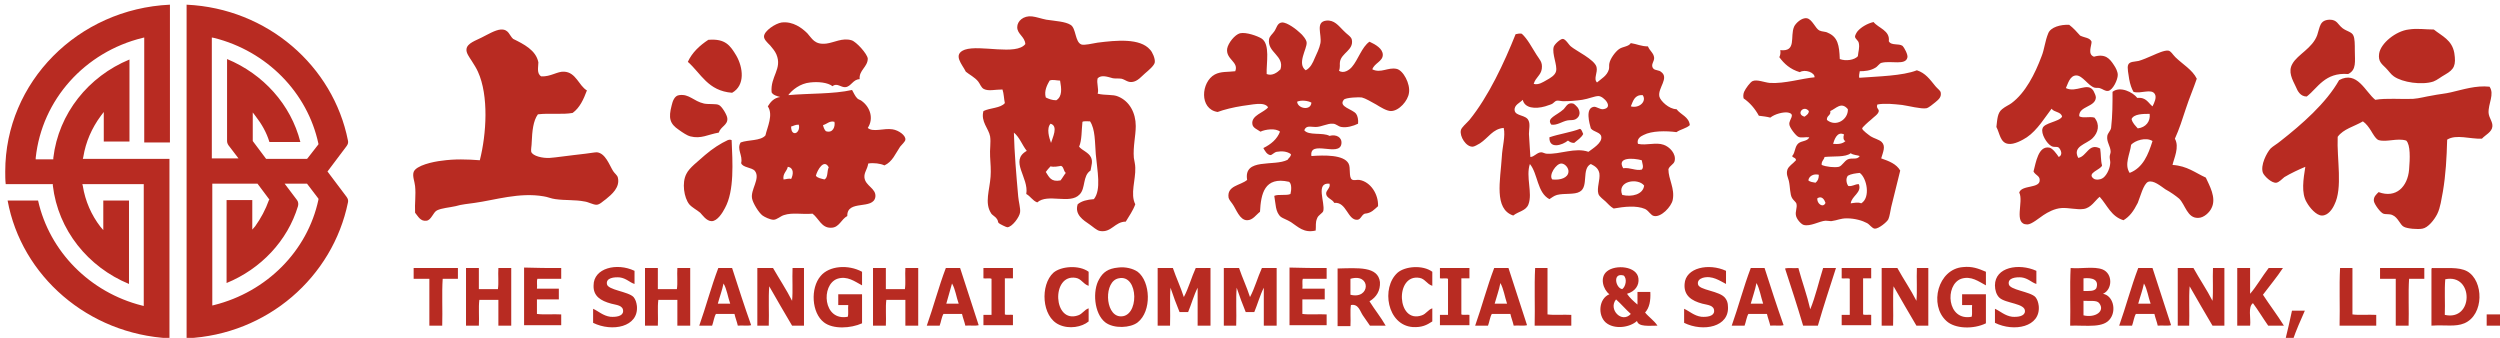
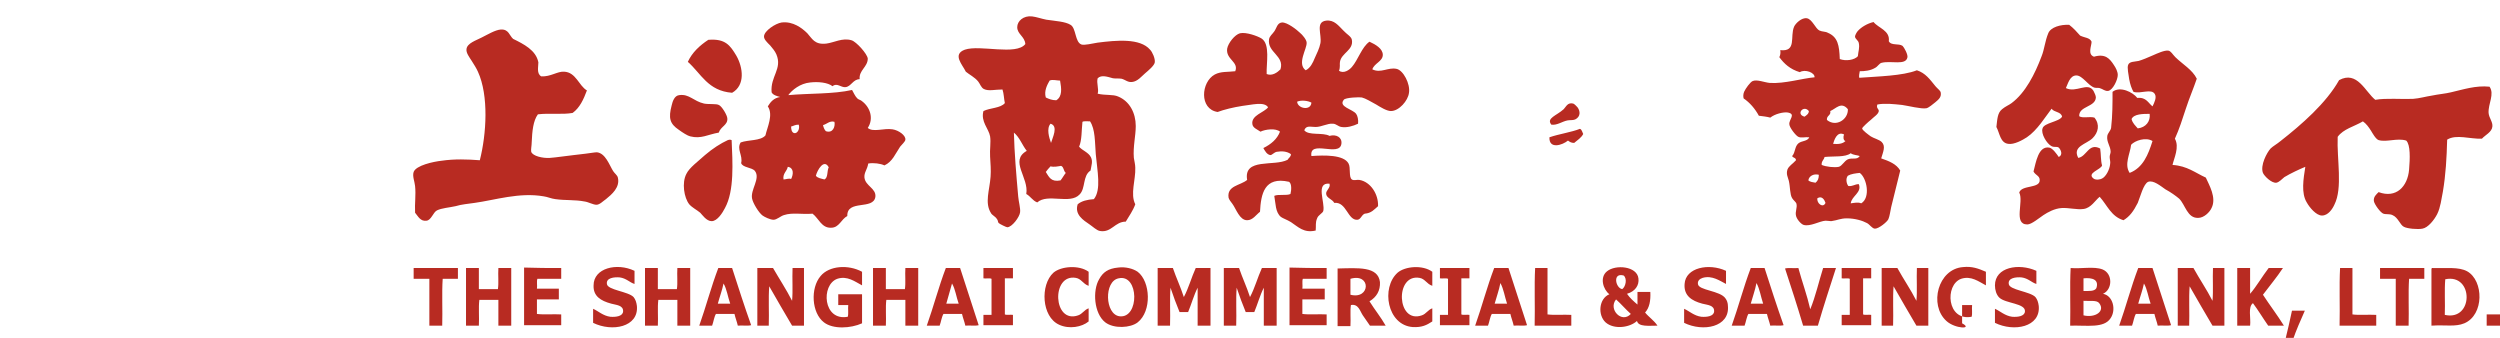
<svg xmlns="http://www.w3.org/2000/svg" width="222" height="30" viewBox="0 0 222 30" fill="none">
  <g clip-path="url(#clip0_84_7)">
    <path fill-rule="evenodd" clip-rule="evenodd" d="M97.474 6.949C97.347 7.365 97.601 7.906 97.474 8.322C98.192 8.488 98.826 8.363 99.291 8.571C100.306 8.987 100.855 10.028 100.855 11.193C100.855 12.066 100.602 13.024 100.686 14.022C100.729 14.313 100.813 14.605 100.813 14.896C100.855 15.978 100.348 17.226 100.813 18.141C100.602 18.724 100.264 19.182 99.968 19.681C98.996 19.681 98.7 20.68 97.685 20.513C97.389 20.471 97.009 20.097 96.755 19.931C96.206 19.556 95.403 19.057 95.698 18.141C96.037 17.85 96.544 17.725 97.136 17.684C97.812 16.852 97.432 15.146 97.305 13.689C97.22 12.607 97.263 11.484 96.797 10.777C96.586 10.777 96.248 10.735 96.121 10.818C96.037 11.567 96.079 12.441 95.825 13.024C96.079 13.356 96.671 13.523 96.882 13.98C97.051 14.355 96.924 14.646 96.84 15.146C96.121 15.603 96.417 16.727 95.868 17.268C95.022 18.183 93.035 17.143 92.106 17.975C91.683 17.809 91.514 17.434 91.133 17.226C91.387 15.77 89.612 14.272 91.176 13.398C90.753 12.857 90.542 12.191 90.034 11.775C90.077 13.565 90.246 15.52 90.415 17.434C90.457 17.933 90.626 18.474 90.584 18.849C90.542 19.265 89.865 20.18 89.443 20.18C89.358 20.18 88.766 19.889 88.682 19.806C88.597 19.723 88.639 19.556 88.513 19.431C88.386 19.223 88.09 19.098 88.005 18.932C87.414 18.017 87.879 16.893 87.963 15.687C88.005 15.146 87.963 14.521 87.921 13.897C87.879 13.273 88.005 12.649 87.921 12.108C87.794 11.401 87.076 10.818 87.329 9.861C87.921 9.57 88.851 9.612 89.231 9.154C89.147 8.779 89.147 8.322 89.02 7.947C88.344 7.947 87.794 8.114 87.371 7.906C87.118 7.781 87.033 7.448 86.864 7.24C86.568 6.865 86.061 6.616 85.765 6.366C85.469 5.742 84.539 4.827 85.681 4.41C87.033 3.953 90.246 4.951 91.049 3.911C91.007 3.245 90.33 3.037 90.33 2.413C90.33 1.872 90.88 1.373 91.641 1.456C92.021 1.498 92.486 1.664 92.909 1.748C93.754 1.872 94.6 1.914 95.064 2.205C95.572 2.496 95.445 3.745 96.037 3.953C96.29 4.036 96.967 3.87 97.474 3.786C99.122 3.578 101.236 3.37 102.123 4.41C102.335 4.619 102.588 5.201 102.546 5.534C102.504 5.825 101.997 6.241 101.659 6.533C101.405 6.741 101.024 7.24 100.517 7.282C100.137 7.323 99.925 7.073 99.587 6.99C99.334 6.949 99.08 6.99 98.826 6.949C98.362 6.824 97.812 6.616 97.474 6.949ZM93.205 7.157C92.993 7.531 92.697 8.072 92.866 8.655C93.12 8.779 93.416 8.904 93.796 8.904C94.346 8.571 94.261 7.864 94.135 7.157C93.839 7.157 93.458 7.032 93.205 7.157ZM93.289 10.985C92.909 11.401 93.162 12.233 93.331 12.691C93.458 12.233 94.008 11.193 93.289 10.985ZM93.289 14.771C93.12 14.938 92.993 15.104 92.866 15.27C93.162 15.728 93.331 16.186 94.177 16.019C94.346 15.811 94.473 15.562 94.642 15.354C94.43 15.187 94.473 14.813 94.219 14.729C93.966 14.771 93.585 14.854 93.289 14.771ZM163.372 5.243C163.922 5.451 164.683 5.326 164.978 4.993C165.021 4.535 165.147 4.244 165.063 3.828C165.021 3.578 164.725 3.453 164.725 3.245C164.725 3.121 164.894 2.829 164.978 2.746C165.274 2.413 165.824 2.08 166.373 1.956C166.796 2.496 167.853 2.705 167.726 3.662C167.937 4.078 168.614 3.828 168.952 4.078C169.079 4.202 169.459 4.868 169.374 5.118C169.205 5.825 167.937 5.367 167.092 5.576C166.881 5.617 166.754 5.908 166.5 6.033C166.077 6.283 165.57 6.325 165.147 6.325C165.105 6.491 165.063 6.824 165.105 6.907C166.754 6.782 168.952 6.741 170.22 6.241C170.981 6.491 171.361 7.032 171.868 7.656C172.037 7.864 172.291 8.03 172.333 8.197C172.418 8.613 172.164 8.821 171.868 9.071C171.657 9.237 171.277 9.57 171.065 9.612C170.6 9.695 169.501 9.404 168.909 9.32C168.106 9.237 167.388 9.154 166.711 9.279C166.585 9.612 166.838 9.653 166.838 9.861C166.796 10.152 166.416 10.361 166.12 10.652C165.908 10.818 165.359 11.318 165.359 11.401C165.359 11.567 165.951 11.983 166.12 12.108C166.373 12.275 166.881 12.399 167.092 12.607C167.472 12.982 167.219 13.481 167.05 14.064C167.768 14.313 168.402 14.563 168.74 15.146C168.487 16.186 168.191 17.351 167.937 18.391C167.853 18.766 167.81 19.182 167.684 19.473C167.557 19.723 166.838 20.305 166.5 20.305C166.246 20.305 166.035 19.931 165.782 19.806C165.401 19.598 164.725 19.39 164.006 19.39C163.414 19.39 163.203 19.556 162.611 19.639C162.484 19.639 162.273 19.598 162.104 19.598C161.555 19.639 160.751 20.139 160.16 19.972C159.906 19.889 159.526 19.431 159.483 19.14C159.399 18.807 159.61 18.433 159.526 18.1C159.483 17.933 159.272 17.809 159.145 17.601C158.934 17.268 158.976 16.602 158.849 16.061C158.765 15.728 158.596 15.479 158.722 15.062C158.849 14.729 159.187 14.563 159.483 14.23C159.483 13.98 159.187 14.022 159.145 13.856C159.441 13.523 159.357 13.024 159.695 12.732C159.991 12.483 160.498 12.566 160.667 12.191C160.286 12.15 159.948 12.275 159.695 12.15C159.483 12.066 158.892 11.318 158.892 11.026C158.849 10.61 159.526 10.111 158.722 9.986C158.342 9.944 157.623 10.111 157.201 10.444C156.905 10.361 156.524 10.319 156.186 10.277C155.848 9.653 155.383 9.112 154.834 8.738C154.791 8.571 154.791 8.363 154.876 8.155C155.003 7.864 155.425 7.282 155.637 7.198C156.017 7.032 156.694 7.323 157.159 7.365C158.469 7.448 160.075 6.949 161.132 6.865C161.174 6.449 160.286 6.116 159.822 6.408C158.976 6.158 158.427 5.659 158.004 5.076C158.088 4.91 158.131 4.702 158.088 4.452C159.568 4.619 158.934 3.245 159.314 2.372C159.441 2.08 159.991 1.539 160.456 1.623C160.921 1.706 161.216 2.538 161.555 2.705C161.808 2.829 162.104 2.788 162.315 2.913C163.203 3.287 163.33 4.036 163.372 5.243ZM162.527 9.861C162.611 10.277 162.189 10.236 162.231 10.652C163.034 11.318 164.133 10.61 164.091 9.695C163.499 8.987 163.034 9.653 162.527 9.861ZM160.244 10.361C160.413 10.236 160.625 10.111 160.625 9.861C160.16 9.279 159.441 10.152 160.244 10.361ZM162.78 12.774C163.245 12.816 163.626 12.774 163.879 12.524C163.668 12.483 163.668 12.108 163.753 11.942C163.119 11.609 162.865 12.483 162.78 12.774ZM164.344 13.606C163.879 13.98 162.823 13.856 162.02 13.939C161.977 14.189 161.724 14.313 161.766 14.646C162.146 14.813 162.907 14.896 163.288 14.813C163.583 14.729 163.753 14.313 164.091 14.147C164.513 13.98 164.894 14.23 165.147 13.856C164.936 13.773 164.556 13.773 164.344 13.606ZM164.091 15.603C163.879 15.853 163.964 16.311 164.133 16.519C164.556 16.56 164.683 16.352 165.063 16.352C165.359 17.101 164.429 17.392 164.344 18.058C164.64 18.017 165.021 17.933 165.274 18.058C166.12 17.559 165.782 15.811 165.147 15.354C164.767 15.395 164.387 15.437 164.091 15.603ZM160.582 16.019C160.709 16.144 160.963 16.186 161.216 16.227C161.428 16.061 161.512 15.853 161.512 15.52C161.047 15.395 160.625 15.645 160.582 16.019ZM161.385 17.601C161.301 18.058 161.893 18.516 162.104 18.017C162.02 17.767 161.808 17.351 161.385 17.601ZM118.905 6.283C119.327 6.574 119.834 6.2 120.046 5.95C120.595 5.326 120.933 4.161 121.61 3.703C122.159 3.953 122.793 4.327 122.793 4.868C122.793 5.451 122.032 5.617 121.863 6.158C122.624 6.533 123.258 5.95 124.019 6.116C124.611 6.241 125.245 7.448 125.118 8.239C125.034 8.946 124.23 9.861 123.512 9.861C123.131 9.861 122.54 9.487 122.202 9.279C121.737 9.029 121.272 8.738 120.933 8.655C120.764 8.613 119.454 8.655 119.327 8.863C118.82 9.487 120.13 9.695 120.426 10.111C120.553 10.277 120.638 10.652 120.595 10.985C120.173 11.193 119.581 11.359 119.116 11.276C118.82 11.234 118.651 10.985 118.355 10.985C117.89 10.943 117.341 11.276 116.833 11.276C116.368 11.276 115.988 11.11 115.819 11.567C116.199 12.066 117.467 11.734 118.059 12.066C118.651 11.9 119.2 12.191 119.116 12.774C118.947 13.98 116.242 12.358 116.453 13.856C117.594 13.773 119.327 13.731 119.75 14.521C119.961 14.896 119.75 15.728 120.046 15.936C120.215 16.061 120.511 15.936 120.722 15.978C121.694 16.144 122.413 17.226 122.371 18.308C122.032 18.599 121.779 18.932 121.187 18.974C120.891 19.098 120.849 19.473 120.553 19.515C119.665 19.598 119.581 17.892 118.482 18.017C118.313 17.684 117.806 17.601 117.763 17.226C117.721 16.893 118.186 16.685 118.059 16.311C116.791 16.186 117.679 17.975 117.51 18.724C117.467 18.932 117.045 19.098 116.96 19.39C116.791 19.764 116.876 20.055 116.833 20.471C115.777 20.721 115.269 20.139 114.635 19.723C114.297 19.515 113.917 19.39 113.748 19.265C113.24 18.849 113.283 18.058 113.156 17.392C113.494 17.226 114.255 17.392 114.593 17.226C114.678 16.893 114.72 16.311 114.466 16.144C112.268 15.645 111.972 17.226 111.888 18.807C111.55 19.057 111.254 19.556 110.746 19.556C110.07 19.556 109.774 18.558 109.436 18.1C109.309 17.933 109.14 17.725 109.098 17.559C108.929 16.477 110.155 16.477 110.746 15.978C110.408 13.98 113.156 14.813 114.339 14.189C114.424 14.022 114.635 13.939 114.635 13.689C114.297 13.44 113.832 13.398 113.367 13.481C113.156 13.523 112.945 13.773 112.818 13.773C112.48 13.731 112.31 13.356 112.184 13.148C112.86 12.816 113.409 12.358 113.663 11.692C113.283 11.359 112.353 11.484 111.93 11.692C111.634 11.484 111.254 11.359 111.211 11.026C111.085 10.236 112.268 9.986 112.606 9.528C112.268 8.987 111.127 9.32 110.324 9.404C109.521 9.528 108.675 9.736 108.126 9.944C106.477 9.695 106.646 7.282 107.872 6.616C108.422 6.325 109.013 6.408 109.69 6.325C110.028 5.492 108.844 5.284 108.971 4.327C109.056 3.828 109.647 3.079 110.112 2.954C110.662 2.829 111.676 3.204 112.015 3.412C112.818 3.911 112.437 5.617 112.48 6.574C112.987 6.782 113.452 6.408 113.705 6.158C114.086 4.951 112.522 4.66 112.691 3.495C112.733 3.204 112.987 3.037 113.156 2.788C113.367 2.496 113.409 2.039 113.832 1.997C114.297 1.956 115.185 2.663 115.438 2.913C115.65 3.079 116.03 3.537 116.03 3.786C116.072 4.327 115.143 5.659 115.946 6.241C116.368 6.033 116.58 5.576 116.749 5.159C116.918 4.785 117.171 4.286 117.256 3.828C117.383 3.037 116.791 1.956 117.763 1.831C118.482 1.748 118.862 2.288 119.285 2.705C119.581 3.037 120.004 3.245 120.046 3.537C120.215 4.452 119.116 4.702 118.989 5.492C118.947 5.7 119.031 5.95 118.905 6.283ZM115.185 9.029C115.227 9.653 116.411 9.861 116.453 9.112C116.157 8.946 115.565 8.863 115.185 9.029ZM185.944 5.035C186.959 4.743 187.339 5.201 187.719 5.784C187.889 6.033 188.058 6.366 188.058 6.657C188.058 7.073 187.635 7.989 187.212 8.072C186.916 8.114 186.747 7.906 186.451 7.822C186.282 7.781 186.113 7.822 185.986 7.781C185.437 7.614 184.93 6.699 184.38 6.699C183.788 6.699 183.619 7.49 183.45 7.822C184.38 8.28 185.395 7.24 185.902 8.072C185.986 8.239 186.113 8.488 186.113 8.655C186.071 9.528 184.591 9.404 184.634 10.319C184.93 10.527 185.564 10.319 185.986 10.444C186.494 11.068 186.325 11.775 185.817 12.275C185.268 12.816 184 12.982 184.549 14.022C185.31 13.897 185.479 12.649 186.494 13.19C186.578 13.689 186.536 14.272 186.663 14.688C186.578 15.062 185.268 15.354 185.902 15.853C186.113 16.019 186.536 15.936 186.663 15.853C187.001 15.687 187.339 15.062 187.381 14.563C187.424 14.355 187.339 14.147 187.339 13.939C187.339 13.773 187.424 13.606 187.424 13.481C187.424 12.982 187.043 12.607 187.128 12.066C187.17 11.817 187.424 11.609 187.466 11.359C187.593 10.277 187.593 9.154 187.593 8.155C188.269 7.614 189.41 8.197 189.791 8.696C190.594 8.613 190.763 9.154 191.143 9.445C191.312 9.112 191.524 8.655 191.355 8.363C191.059 7.822 190.087 8.363 189.453 8.155C189.283 7.864 189.157 7.49 189.072 7.032C189.03 6.657 188.861 5.992 188.988 5.742C189.114 5.451 189.537 5.492 189.917 5.409C190.213 5.326 190.721 5.118 191.186 4.91C191.566 4.743 192.2 4.452 192.538 4.494C192.792 4.535 192.919 4.827 193.172 5.076C193.806 5.7 194.694 6.2 195.074 6.99C194.778 7.864 194.398 8.738 194.102 9.653C193.806 10.569 193.51 11.484 193.13 12.316C193.553 13.065 193.045 14.064 192.919 14.646C194.229 14.729 194.948 15.354 195.877 15.77C196.173 16.436 196.85 17.559 196.385 18.474C196.216 18.849 195.708 19.348 195.201 19.348C194.229 19.39 194.06 18.183 193.51 17.642C193.214 17.392 192.75 17.06 192.285 16.81C191.862 16.519 191.228 15.978 190.763 16.144C190.34 16.311 190.044 17.517 189.833 18.017C189.453 18.766 189.114 19.223 188.565 19.556C187.466 19.223 187.128 18.225 186.451 17.476C186.071 17.767 185.691 18.474 185.014 18.558C184.422 18.641 183.704 18.433 183.07 18.474C182.436 18.516 181.844 18.849 181.464 19.098C181.083 19.348 180.407 19.931 180.026 19.931C178.758 19.931 179.73 17.892 179.308 17.101C179.519 16.394 181.168 16.768 181.125 15.978C181.125 15.603 180.745 15.562 180.576 15.229C180.787 14.438 180.999 12.94 181.971 13.107C182.267 13.148 182.647 13.689 182.816 13.939C183.197 13.773 183.028 13.315 182.816 13.107C182.647 12.982 182.436 13.107 182.182 12.982C181.759 12.774 181.21 11.858 181.379 11.401C181.506 10.902 182.858 10.818 183.112 10.361C183.028 9.903 182.393 9.986 182.182 9.653C181.633 10.361 180.914 11.567 179.984 12.191C179.604 12.441 178.843 12.857 178.336 12.774C177.617 12.691 177.575 11.817 177.279 11.276C177.363 10.61 177.363 10.028 177.786 9.695C178.082 9.445 178.42 9.32 178.631 9.154C179.857 8.239 180.703 6.574 181.294 4.993C181.548 4.369 181.59 3.662 181.886 2.954C182.098 2.413 182.985 2.164 183.746 2.205C184.127 2.496 184.422 2.829 184.718 3.162C185.141 3.37 185.564 3.329 185.733 3.703C185.733 4.078 185.352 4.827 185.944 5.035ZM189.283 10.569C189.368 10.943 189.622 11.151 189.833 11.401C190.552 11.318 190.974 10.777 190.89 10.111C190.298 10.111 189.495 10.111 189.283 10.569ZM189.241 12.857C189.157 13.648 188.607 14.605 189.114 15.354C190.298 14.896 190.763 13.731 191.143 12.524C190.552 12.15 189.579 12.483 189.241 12.857ZM48.061 6.782C48.906 6.824 49.498 6.325 50.09 6.366C51.146 6.408 51.4 7.614 52.118 8.03C51.823 8.821 51.484 9.57 50.85 10.028C49.92 10.194 48.822 10.028 47.765 10.152C47.342 10.735 47.258 11.65 47.215 12.649C47.215 12.94 47.131 13.273 47.173 13.481C47.3 13.856 48.188 14.064 48.822 14.022C49.413 13.98 50.174 13.856 50.935 13.773C51.273 13.731 51.654 13.689 51.992 13.648C52.372 13.606 52.795 13.523 53.006 13.523C53.767 13.606 54.105 14.646 54.443 15.187C54.57 15.395 54.824 15.562 54.866 15.77C55.077 16.643 54.317 17.268 53.809 17.684C53.556 17.85 53.26 18.183 52.964 18.183C52.668 18.183 52.245 17.933 51.907 17.892C51.062 17.725 50.216 17.809 49.329 17.684C48.948 17.642 48.61 17.476 48.272 17.434C46.116 17.06 43.961 17.767 42.143 18.017C41.593 18.1 41.002 18.141 40.452 18.308C39.903 18.433 39.226 18.474 38.804 18.682C38.465 18.849 38.296 19.556 37.874 19.598C37.324 19.681 37.113 19.182 36.859 18.89C36.817 18.058 36.944 17.309 36.859 16.519C36.817 16.103 36.606 15.645 36.732 15.27C36.944 14.688 38.465 14.355 39.226 14.272C40.368 14.105 41.509 14.147 42.608 14.23C43.2 11.9 43.411 8.488 42.439 6.366C42.312 6.075 42.101 5.742 41.889 5.409C41.678 5.076 41.382 4.702 41.424 4.369C41.467 3.828 42.312 3.578 42.777 3.329C43.284 3.079 43.961 2.663 44.468 2.621C45.186 2.58 45.229 3.162 45.567 3.453C46.497 3.911 47.596 4.452 47.807 5.534C47.807 5.95 47.638 6.533 48.061 6.782ZM137.757 11.068C137.292 10.485 138.222 10.277 138.856 9.695C139.067 9.487 139.194 9.071 139.701 9.196C139.828 9.237 140.039 9.487 140.082 9.528C140.335 9.861 140.377 10.361 139.87 10.61C139.659 10.693 139.405 10.652 139.194 10.693C138.729 10.777 138.264 11.151 137.757 11.068ZM140.589 11.9C140.42 12.233 140.082 12.441 139.786 12.691C139.532 12.691 139.405 12.607 139.236 12.483C138.729 12.899 137.545 13.273 137.588 12.191C138.433 11.9 139.574 11.734 140.293 11.442C140.462 11.484 140.504 11.734 140.589 11.9Z" fill="#B82B22" />
-     <path fill-rule="evenodd" clip-rule="evenodd" d="M135.136 2.996C135.643 3.454 136.023 4.202 136.446 4.868C136.7 5.284 136.996 5.492 136.911 6.116C136.827 6.699 136.362 6.865 136.193 7.448C136.615 7.573 137.038 7.282 137.334 7.115C137.63 6.949 138.095 6.699 138.179 6.325C138.306 5.784 137.799 4.785 137.968 4.161C138.052 3.911 138.56 3.454 138.771 3.454C139.025 3.454 139.321 3.994 139.49 4.119C139.912 4.494 141.603 5.284 141.772 5.95C141.899 6.449 141.476 6.99 141.814 7.323C142.195 6.99 142.702 6.741 142.871 6.158C142.913 5.992 142.871 5.784 142.913 5.617C142.998 5.201 143.421 4.619 143.759 4.369C144.097 4.119 144.604 4.161 144.816 3.828C145.365 3.911 145.746 4.119 146.337 4.119C146.506 4.535 146.845 4.702 146.887 5.118C146.929 5.451 146.506 5.784 146.845 6.116C146.971 6.241 147.352 6.241 147.479 6.366C148.282 6.907 147.183 7.822 147.352 8.571C147.436 8.946 148.197 9.695 148.873 9.695C149.254 10.194 149.972 10.361 150.057 11.11C149.761 11.401 149.212 11.484 148.873 11.734C147.944 11.609 146.675 11.609 145.957 11.983C145.661 12.108 145.323 12.358 145.45 12.774C146.21 12.94 147.056 12.607 147.732 12.857C148.239 13.024 148.873 13.648 148.704 14.313C148.62 14.605 148.282 14.688 148.155 15.021C148.155 15.936 148.747 16.727 148.535 17.767C148.408 18.349 147.521 19.306 146.887 19.182C146.591 19.14 146.422 18.724 146.084 18.558C145.323 18.225 144.224 18.349 143.294 18.516C142.998 18.349 142.787 18.1 142.575 17.892C142.406 17.725 142.026 17.476 141.941 17.226C141.772 16.685 142.11 15.978 142.026 15.395C141.941 14.979 141.688 14.771 141.265 14.563C140.42 14.979 141.096 16.56 140.293 17.018C139.828 17.309 138.898 17.143 138.264 17.309C137.968 17.392 137.799 17.559 137.587 17.684C136.488 17.101 136.573 15.437 135.854 14.563C135.474 15.687 136.108 17.143 135.728 18.142C135.516 18.724 134.84 18.766 134.375 19.14C132.642 18.558 133.234 16.019 133.361 13.939C133.403 13.024 133.699 12.108 133.53 11.359C132.557 11.442 132.177 12.233 131.416 12.732C131.205 12.857 130.909 13.024 130.782 13.024C130.19 13.065 129.599 12.108 129.725 11.567C129.768 11.318 130.233 10.943 130.486 10.652C132.177 8.571 133.572 5.576 134.586 3.037C134.798 2.996 134.924 2.954 135.136 2.996ZM144.816 9.445C145.576 9.653 146.253 8.988 145.872 8.447C145.154 8.405 145.027 8.946 144.816 9.445ZM141.519 9.487C141.772 9.445 142.068 9.736 142.364 9.695C143.336 9.57 142.406 8.53 141.941 8.53C141.603 8.53 141.054 8.779 140.504 8.863C139.955 8.946 139.363 8.988 138.813 8.988C138.644 8.988 138.348 8.904 138.222 8.946C138.052 8.988 137.926 9.196 137.799 9.237C137.63 9.32 137.418 9.362 137.207 9.445C136.319 9.695 135.389 9.612 135.22 8.863C135.009 9.112 134.417 9.32 134.502 9.82C134.586 10.319 135.516 10.194 135.728 10.694C135.897 11.026 135.77 11.484 135.77 11.9C135.812 12.566 135.854 13.232 135.897 13.939C136.235 13.939 136.488 13.523 136.869 13.523C136.996 13.523 137.207 13.648 137.334 13.648C138.517 13.731 139.87 13.065 141.054 13.481C141.434 13.19 142.279 12.691 142.195 12.15C142.153 11.734 141.519 11.734 141.265 11.401C141.138 10.943 140.758 9.612 141.519 9.487ZM144.139 14.938C144.773 14.854 145.238 15.187 145.788 15.062C145.999 14.854 145.83 14.521 145.788 14.23C145.027 14.022 143.547 13.939 144.139 14.938ZM139.278 15.27C139.321 14.938 138.982 14.521 138.644 14.521C138.179 14.521 137.503 15.562 137.841 15.936C138.602 16.019 139.236 15.77 139.278 15.27ZM144.055 17.309C144.9 17.517 145.915 17.268 145.999 16.477C145.45 15.77 143.547 16.061 144.055 17.309ZM208.516 6.574C206.445 6.408 205.811 7.822 204.838 8.571C204.289 8.571 204.035 8.114 203.866 7.698C203.57 7.074 203.148 6.366 203.57 5.659C204.035 4.827 205.346 4.286 205.768 3.121C206.022 2.372 205.98 1.789 206.867 1.748C207.544 1.748 207.586 2.164 208.009 2.497C208.389 2.788 208.854 2.829 208.981 3.162C209.108 3.412 209.108 3.953 209.108 4.494C209.108 5.451 209.277 6.2 208.516 6.574ZM216.124 2.621C216.843 3.204 217.731 3.537 217.942 4.702C218.111 5.784 217.942 6.158 217.139 6.616C216.758 6.824 216.42 7.115 216.082 7.24C215.068 7.573 213.335 7.323 212.574 6.782C212.32 6.616 212.109 6.283 211.855 6.033C211.475 5.659 211.179 5.451 211.263 4.785C211.39 3.828 212.785 2.746 213.884 2.621C214.645 2.497 215.364 2.621 216.124 2.621Z" fill="#B82B22" />
-     <path fill-rule="evenodd" clip-rule="evenodd" d="M210.925 8.863C211.898 8.696 213.208 8.821 214.265 8.78C214.857 8.738 215.406 8.571 215.956 8.488C216.547 8.363 217.139 8.322 217.646 8.197C218.745 7.947 219.844 7.573 221.07 7.698C221.535 8.363 220.943 9.196 220.986 10.028C221.028 10.486 221.366 10.818 221.324 11.234C221.282 11.734 220.69 11.983 220.394 12.316C219.337 12.358 218.111 11.9 217.308 12.399C217.266 14.022 217.181 15.52 216.928 17.018C216.801 17.642 216.716 18.433 216.421 19.015C216.167 19.515 215.617 20.222 215.11 20.305C214.687 20.388 213.758 20.305 213.462 20.139C213.124 19.972 212.954 19.306 212.447 19.099C212.194 18.974 211.855 19.057 211.644 18.974C211.39 18.89 210.841 18.142 210.799 17.85C210.756 17.476 211.01 17.268 211.221 17.06C212.785 17.642 213.8 16.56 213.927 15.062C214.011 14.064 214.053 12.857 213.673 12.483C212.87 12.233 211.94 12.649 211.221 12.441C210.968 12.358 210.672 11.817 210.545 11.609C210.334 11.276 210.122 10.985 209.826 10.777C209.066 11.234 208.093 11.443 207.586 12.15C207.502 14.147 208.051 16.685 207.29 18.183C207.121 18.558 206.741 19.14 206.191 19.14C205.684 19.14 205.092 18.433 204.839 17.975C204.331 17.143 204.543 15.895 204.712 14.813C204.205 15.021 203.402 15.395 202.852 15.728C202.641 15.895 202.387 16.186 202.133 16.227C201.711 16.269 201.077 15.645 200.95 15.354C200.696 14.688 201.288 13.565 201.626 13.19C201.838 12.982 202.218 12.774 202.514 12.524C204.374 11.068 206.572 9.154 207.713 7.115C209.319 6.241 210.038 8.155 210.925 8.863ZM65.011 8.239C62.855 8.072 62.263 6.533 61.08 5.492C61.46 4.66 62.136 4.036 62.897 3.537C64.419 3.412 64.842 4.036 65.391 4.951C65.983 5.992 66.194 7.573 65.011 8.239ZM76.339 7.032C75.747 7.032 75.578 7.698 75.071 7.739C74.691 7.781 74.31 7.323 73.93 7.656C73.507 7.323 72.662 7.24 71.943 7.323C71.055 7.406 70.337 7.989 69.999 8.447C71.859 8.28 74.014 8.363 75.663 7.989C75.79 8.197 75.916 8.53 76.128 8.738C76.254 8.863 76.424 8.863 76.55 8.988C77.269 9.528 77.607 10.527 77.058 11.359C77.523 11.775 78.495 11.359 79.256 11.484C79.805 11.567 80.439 12.025 80.397 12.399C80.397 12.566 80.059 12.857 79.932 13.024C79.509 13.648 79.256 14.355 78.537 14.688C78.199 14.521 77.565 14.438 77.1 14.521C77.015 15.062 76.719 15.312 76.762 15.77C76.846 16.519 77.819 16.727 77.734 17.476C77.565 18.682 75.198 17.684 75.24 19.182C74.691 19.473 74.522 20.222 73.803 20.222C72.957 20.264 72.704 19.39 72.154 18.974C71.224 19.057 70.379 18.849 69.618 19.099C69.322 19.182 68.984 19.515 68.688 19.515C68.392 19.515 67.885 19.265 67.716 19.14C67.378 18.89 66.871 18.058 66.786 17.642C66.617 16.852 67.547 15.853 67.04 15.187C66.786 14.854 65.941 14.896 65.814 14.48C65.983 13.814 65.391 13.232 65.772 12.649C66.448 12.399 67.547 12.524 67.97 12.025C68.139 11.276 68.688 10.194 68.181 9.445C68.435 9.029 68.731 8.696 69.28 8.613C68.984 8.53 68.646 8.447 68.519 8.197C68.392 6.782 69.491 6.117 68.942 4.827C68.815 4.535 68.604 4.286 68.392 4.036C68.097 3.745 67.843 3.495 67.843 3.246C67.843 2.746 68.857 2.08 69.407 1.997C70.421 1.872 71.224 2.497 71.689 2.954C72.112 3.412 72.323 3.994 73.38 3.87C74.056 3.786 74.817 3.329 75.621 3.578C76.043 3.703 77.015 4.785 77.058 5.201C77.058 5.95 76.254 6.241 76.339 7.032ZM73.084 11.11C73.127 11.318 73.211 11.526 73.338 11.65C73.972 11.859 74.183 11.234 74.099 10.818C73.676 10.694 73.422 11.026 73.084 11.11ZM70.252 11.234C70.252 11.484 70.294 11.734 70.506 11.817C70.802 11.9 71.055 11.443 70.928 11.068C70.59 11.068 70.464 11.193 70.252 11.234ZM73.591 14.854C73.169 14.064 72.577 15.104 72.45 15.603C72.577 15.811 72.915 15.853 73.211 15.936C73.549 15.77 73.422 15.187 73.591 14.854ZM69.576 15.936C69.787 15.936 70.041 15.811 70.252 15.895C70.464 15.479 70.506 14.896 69.956 14.813C69.872 15.229 69.491 15.395 69.576 15.936ZM63.827 11.775C62.855 11.942 62.263 12.358 61.291 12.108C61.08 12.067 60.615 11.775 60.277 11.526C59.474 10.985 59.347 10.486 59.643 9.362C59.727 8.988 59.896 8.488 60.319 8.447C61.206 8.322 61.587 8.988 62.517 9.196C62.897 9.279 63.616 9.196 63.827 9.32C64.081 9.404 64.588 10.236 64.588 10.527C64.63 11.11 63.996 11.234 63.827 11.775ZM64.969 12.441C65.053 14.397 65.222 16.935 64.377 18.474C64.165 18.89 63.7 19.639 63.193 19.639C62.728 19.639 62.348 19.057 62.179 18.89C61.883 18.641 61.46 18.433 61.206 18.142C60.742 17.559 60.53 16.227 60.953 15.437C61.206 14.896 62.01 14.313 62.601 13.773C63.278 13.19 63.996 12.732 64.63 12.441C64.673 12.441 64.799 12.358 64.969 12.441ZM215.956 23.8C217.224 23.842 218.323 23.675 219.084 24.092C220.563 24.924 220.605 27.961 218.83 28.71C218.027 29.043 217.181 28.835 215.913 28.918V23.925C215.913 23.884 215.913 23.842 215.956 23.8ZM217.139 24.799C217.055 25.797 217.139 26.921 217.097 27.961C219.675 28.544 219.675 24.258 217.139 24.799ZM99.291 23.759C99.925 23.675 100.602 23.842 101.025 24.133C102.166 25.007 102.293 27.628 101.025 28.627C100.39 29.126 98.911 29.209 98.15 28.627C97.136 27.836 97.009 25.797 97.601 24.799C97.939 24.175 98.404 23.842 99.291 23.759ZM99.418 28.086C101.194 28.294 101.151 24.3 99.334 24.716C98.023 24.965 98.108 27.92 99.418 28.086ZM56.346 24.05V25.215C55.923 25.09 55.627 24.716 55.035 24.633C54.528 24.591 53.809 24.674 53.894 25.215C53.936 25.756 55.796 25.881 56.261 26.38C56.43 26.588 56.515 26.838 56.557 27.171C56.726 29.043 54.359 29.501 52.668 28.669V27.42C53.133 27.628 53.556 28.044 54.19 28.128C54.697 28.169 55.289 28.086 55.331 27.67C55.373 27.087 54.697 27.087 54.274 26.963C53.344 26.713 52.668 26.297 52.71 25.34C52.71 23.8 54.782 23.301 56.346 24.05ZM76.55 24.133V25.34C75.916 25.007 75.24 24.466 74.352 24.757C72.873 25.298 73.084 28.544 75.282 28.128C75.367 27.836 75.282 27.42 75.325 27.087H74.437V26.13H76.55V28.71C75.536 29.168 73.972 29.251 73.169 28.627C72.07 27.795 71.943 25.59 72.873 24.508C73.634 23.592 75.325 23.467 76.55 24.133ZM96.671 24.133V25.381C96.163 25.215 96.037 24.757 95.529 24.674C93.331 24.3 93.501 28.793 95.741 28.003C96.121 27.878 96.29 27.503 96.671 27.379V28.544C96.079 29.043 94.938 29.251 94.05 28.835C92.486 28.128 92.359 25.298 93.543 24.216C94.219 23.634 95.825 23.509 96.671 24.133ZM127.189 24.133V25.381C126.682 25.215 126.555 24.757 126.048 24.674C123.85 24.3 124.019 28.793 126.259 28.003C126.64 27.878 126.809 27.503 127.189 27.379V28.544C126.682 28.877 126.259 29.085 125.456 29.043C123.174 28.877 122.624 25.548 124.104 24.216C124.78 23.634 126.344 23.509 127.189 24.133ZM144.478 26.089C144.731 26.463 145.069 26.755 145.408 27.046V25.922H146.549C146.591 26.713 146.464 27.337 146.084 27.753C146.422 28.169 146.887 28.46 147.183 28.918C146.422 28.918 145.492 29.043 145.365 28.502C144.731 29.085 143.336 29.293 142.576 28.627C141.857 27.961 141.984 26.505 142.914 26.13C142.364 25.714 142.026 24.633 142.702 24.092C143.463 23.467 145.365 23.634 145.492 24.716C145.577 25.34 145.196 25.881 144.478 26.089ZM144.055 25.673C144.351 25.465 144.52 24.757 144.182 24.466C143.167 24.175 143.463 25.59 144.055 25.673ZM144.816 27.878C144.351 27.462 143.97 27.004 143.505 26.588C142.787 27.462 144.013 28.752 144.816 27.878ZM153.27 24.05V25.215C152.763 24.965 152.044 24.424 151.199 24.674C150.945 24.757 150.734 24.924 150.776 25.215C150.818 25.797 152.763 25.797 153.227 26.505C153.354 26.671 153.439 26.921 153.439 27.171C153.608 29.043 151.241 29.501 149.55 28.669V27.42C150.015 27.628 150.438 28.044 151.072 28.128C151.579 28.169 152.171 28.086 152.213 27.67C152.255 27.087 151.621 27.087 151.156 26.963C150.226 26.713 149.508 26.255 149.592 25.215C149.677 23.759 151.748 23.343 153.27 24.05ZM176.349 24.133V25.34C175.715 25.007 175.039 24.466 174.151 24.757C172.671 25.298 172.883 28.544 175.081 28.128C175.165 27.836 175.081 27.42 175.123 27.087H174.235V26.13H176.349V28.71C175.25 29.251 173.601 29.209 172.841 28.502C171.277 27.087 172.08 23.884 174.32 23.717C175.123 23.634 175.673 23.842 176.349 24.133ZM180.83 24.05V25.215C180.407 25.09 180.111 24.716 179.519 24.633C179.012 24.591 178.293 24.674 178.378 25.215C178.42 25.756 180.28 25.881 180.745 26.38C180.914 26.588 180.999 26.838 181.041 27.171C181.21 29.043 178.843 29.501 177.152 28.669V27.42C177.617 27.628 178.04 28.044 178.674 28.128C179.181 28.169 179.773 28.086 179.815 27.67C179.9 26.921 178.082 26.963 177.533 26.422C177.279 26.172 177.152 25.756 177.152 25.34C177.152 23.717 179.266 23.343 180.83 24.05ZM40.663 23.8V24.757H39.311C39.226 26.047 39.311 27.545 39.269 28.918H38.127V24.757H36.732V23.8H40.663ZM42.523 23.8V25.673H44.214C44.299 25.132 44.214 24.424 44.256 23.8H45.398V28.918H44.256V26.63H42.566C42.481 27.296 42.566 28.169 42.523 28.918H41.382V23.8H42.523ZM49.836 23.8V24.757H47.722C47.638 24.965 47.722 25.381 47.68 25.631H49.625V26.588H47.68V27.878C48.314 27.961 49.117 27.878 49.836 27.92V28.877H46.539V23.759C47.638 23.8 48.737 23.8 49.836 23.8ZM58.417 23.8V25.673H60.108C60.192 25.132 60.108 24.424 60.15 23.8H61.291V28.918H60.15V26.63H58.459C58.374 27.296 58.459 28.169 58.417 28.918H57.276V23.8H58.417ZM65.011 23.8C65.56 25.506 66.11 27.212 66.702 28.877C66.406 28.96 65.898 28.877 65.518 28.918C65.433 28.544 65.307 28.253 65.222 27.878H63.574C63.404 28.169 63.362 28.585 63.236 28.918H62.094C62.686 27.254 63.151 25.465 63.785 23.8H65.011ZM63.743 26.963H64.842C64.63 26.38 64.546 25.673 64.25 25.173C64.123 25.797 63.912 26.338 63.743 26.963ZM68.646 23.8C69.195 24.757 69.829 25.714 70.337 26.713C70.421 25.839 70.337 24.757 70.379 23.8H71.394V28.918H70.337C69.66 27.753 68.984 26.63 68.308 25.423C68.223 26.505 68.308 27.753 68.266 28.918H67.251V23.8H68.646ZM78.664 23.8V25.673H80.355C80.439 25.132 80.355 24.424 80.397 23.8H81.538V28.918H80.397V26.63H78.706C78.622 27.296 78.706 28.169 78.664 28.918H77.523V23.8H78.664ZM85.258 23.8C85.807 25.506 86.357 27.212 86.906 28.877C86.611 28.96 86.103 28.877 85.723 28.918C85.638 28.544 85.512 28.253 85.427 27.878H83.778C83.609 28.169 83.567 28.585 83.44 28.918H82.299C82.891 27.254 83.356 25.465 83.99 23.8H85.258ZM84.032 26.963H85.131C84.92 26.38 84.835 25.673 84.539 25.173C84.37 25.797 84.201 26.338 84.032 26.963ZM89.95 23.8V24.716H89.231V27.92C89.4 28.003 89.739 27.92 89.95 27.961V28.877H87.329V27.961H88.048V24.757C87.879 24.674 87.54 24.757 87.329 24.716V23.8H89.95ZM104.152 23.8C104.448 24.674 104.829 25.465 105.125 26.38C105.547 25.59 105.801 24.633 106.181 23.8H107.492V28.918H106.35V25.548C106.012 26.214 105.801 27.004 105.505 27.712H104.744C104.448 27.004 104.195 26.297 103.941 25.548C103.857 26.588 103.941 27.795 103.899 28.918H102.8V23.8H104.152ZM110.028 23.8C110.324 24.674 110.704 25.465 111 26.38C111.423 25.59 111.676 24.633 112.057 23.8H113.367V28.918H112.226V25.548C111.888 26.214 111.676 27.004 111.381 27.712H110.62C110.324 27.004 110.07 26.297 109.817 25.548C109.732 26.588 109.817 27.795 109.774 28.918H108.675V23.8H110.028ZM117.806 23.8V24.757H115.692C115.608 24.965 115.692 25.381 115.65 25.631H117.636V26.588H115.65V27.878C116.284 27.961 117.087 27.878 117.806 27.92V28.877H114.509V23.759C115.608 23.8 116.707 23.8 117.806 23.8ZM121.61 26.755C122.075 27.503 122.624 28.169 123.047 28.918H121.652C121.483 28.669 121.272 28.377 121.018 28.003C120.764 27.628 120.638 26.963 119.961 27.087C119.877 27.628 119.961 28.336 119.919 28.96H118.778V23.842C120.595 23.8 122.371 23.634 122.54 25.049C122.582 25.797 122.244 26.38 121.61 26.755ZM119.919 24.757V26.172C121.694 26.63 121.779 24.216 119.919 24.757ZM130.486 23.8V24.716H129.768V27.92C129.937 28.003 130.275 27.92 130.486 27.961V28.877H127.866V27.961H128.584V24.757C128.415 24.674 128.077 24.757 127.866 24.716V23.8H130.486ZM133.953 23.8C134.502 25.506 135.052 27.212 135.601 28.877C135.305 28.96 134.798 28.877 134.417 28.918C134.333 28.544 134.206 28.253 134.122 27.878H132.473C132.304 28.169 132.262 28.585 132.135 28.918H130.994C131.585 27.254 132.05 25.465 132.684 23.8H133.953ZM132.727 26.963H133.826C133.614 26.338 133.53 25.673 133.234 25.132C133.107 25.797 132.896 26.338 132.727 26.963ZM137.419 23.8V27.92C138.053 28.003 138.814 27.92 139.532 27.961V28.918H136.277C136.32 27.212 136.235 25.423 136.32 23.8H137.419ZM156.694 23.8C157.243 25.506 157.793 27.212 158.384 28.877C158.088 28.96 157.581 28.877 157.201 28.918C157.116 28.544 156.989 28.253 156.905 27.878H155.256C155.087 28.169 155.045 28.585 154.918 28.918H153.777C154.369 27.254 154.834 25.465 155.468 23.8H156.694ZM155.468 26.963H156.567C156.355 26.338 156.271 25.673 155.975 25.132C155.848 25.797 155.637 26.338 155.468 26.963ZM158.511 23.842C158.807 23.759 159.314 23.842 159.695 23.8C160.033 25.049 160.456 26.172 160.751 27.462C161.216 26.338 161.512 25.007 161.893 23.8H163.034C162.485 25.506 161.935 27.171 161.428 28.918H160.117C159.61 27.212 159.061 25.506 158.511 23.842ZM166.162 23.8V24.716H165.443V27.92C165.612 28.003 165.951 27.92 166.162 27.961V28.877H163.541V27.961H164.26V24.757C164.091 24.674 163.753 24.757 163.541 24.716V23.8H166.162ZM168.487 23.8C169.036 24.799 169.67 25.714 170.178 26.713C170.262 25.839 170.178 24.757 170.22 23.8H171.234V28.918H170.178C169.501 27.753 168.825 26.63 168.149 25.423C168.064 26.505 168.149 27.753 168.106 28.918H167.092V23.8H168.487ZM186.747 26.089C187.635 26.255 187.931 27.503 187.424 28.253C186.832 29.168 185.352 28.877 183.831 28.918C183.873 27.212 183.788 25.423 183.873 23.8C184.803 23.884 185.944 23.634 186.705 23.925C187.635 24.3 187.593 25.714 186.747 26.089ZM185.014 25.839C185.521 25.839 185.986 25.881 186.156 25.59C186.409 24.84 185.817 24.633 185.014 24.716V25.839ZM186.409 26.921C186.198 26.63 185.564 26.755 185.014 26.713V28.003C186.071 28.253 186.959 27.628 186.409 26.921ZM191.143 23.8C191.693 25.506 192.242 27.212 192.792 28.877C192.496 28.96 191.989 28.877 191.608 28.918C191.524 28.544 191.397 28.253 191.312 27.878H189.664C189.495 28.169 189.453 28.585 189.326 28.918H188.184C188.776 27.254 189.241 25.465 189.875 23.8H191.143ZM189.875 26.963H190.974C190.763 26.38 190.678 25.673 190.382 25.173C190.256 25.797 190.044 26.338 189.875 26.963ZM194.779 23.8C195.328 24.799 195.962 25.714 196.469 26.713C196.554 25.839 196.469 24.757 196.512 23.8H197.526V28.918H196.469C195.793 27.753 195.117 26.63 194.44 25.423C194.356 26.505 194.44 27.753 194.398 28.918H193.384V23.8H194.779ZM198.667 23.8H199.809V26.089C200.358 25.465 200.908 24.508 201.457 23.8H202.725C202.176 24.633 201.542 25.381 200.95 26.172C201.542 27.087 202.218 27.961 202.81 28.918H201.415C200.95 28.253 200.527 27.545 200.062 26.921C199.597 27.254 199.893 28.253 199.809 28.918H198.667V23.8ZM208.897 23.8V27.92C209.488 28.003 210.291 27.92 211.01 27.961V28.918H207.755C207.798 27.212 207.713 25.423 207.798 23.8H208.897ZM215.279 23.8V24.757H213.927C213.842 26.047 213.927 27.545 213.884 28.918H212.743V24.757H211.348V23.8H215.279ZM204.67 27.587C204.289 28.46 203.909 29.293 203.613 30.166H202.937C203.148 29.293 203.359 28.419 203.528 27.587H204.67ZM220.817 27.92H222V28.918H220.817V27.92Z" fill="#B82B22" />
-     <path d="M0.465 15.229C0.465 15.603 0.465 15.978 0.507 16.352H4.692V16.477C5.157 20.43 7.82 23.717 11.455 25.215V17.809H9.172V20.43L8.919 20.139C8.116 19.099 7.566 17.85 7.355 16.519L7.313 16.352H12.765V27.171L12.596 27.129C7.989 25.964 4.396 22.344 3.381 17.809H0.676C1.902 24.508 7.82 29.667 15.048 30.042V14.105H7.355L7.397 13.939C7.608 12.607 8.158 11.359 8.961 10.277L9.215 9.945V12.566H11.497V5.284C7.862 6.782 5.199 10.069 4.734 14.022V14.147H3.17V14.022C3.72 8.821 7.566 4.619 12.639 3.37L12.808 3.329V12.649H15.09V0.416C6.932 0.791 0.465 7.282 0.465 15.229ZM29.081 15.229L30.772 12.982C30.899 12.816 30.941 12.649 30.899 12.483C29.589 5.867 23.755 0.749 16.57 0.416V30.042C23.755 29.709 29.546 24.591 30.899 17.975C30.941 17.809 30.899 17.642 30.772 17.476L29.081 15.229ZM28.278 17.725C27.306 22.302 23.671 25.922 19.021 27.087L18.852 27.129V16.311H22.868L23.924 17.725L23.882 17.767C23.586 18.599 23.164 19.39 22.656 20.097L22.403 20.388V17.767H20.12V25.132C23.164 23.884 25.531 21.387 26.461 18.308C26.503 18.142 26.503 17.933 26.376 17.767L25.277 16.311H27.264L28.278 17.642V17.725ZM27.306 14.064L27.264 14.105H23.629L22.445 12.524V9.986L22.699 10.319C23.248 11.026 23.671 11.775 23.924 12.607H26.672C25.827 9.279 23.375 6.574 20.163 5.243V12.524C20.163 12.649 20.205 12.774 20.289 12.899L21.177 14.064H18.81V3.329L19.021 3.37C23.671 4.535 27.306 8.197 28.278 12.774V12.816L27.306 14.064Z" fill="#B82B22" />
+     <path fill-rule="evenodd" clip-rule="evenodd" d="M210.925 8.863C211.898 8.696 213.208 8.821 214.265 8.78C214.857 8.738 215.406 8.571 215.956 8.488C216.547 8.363 217.139 8.322 217.646 8.197C218.745 7.947 219.844 7.573 221.07 7.698C221.535 8.363 220.943 9.196 220.986 10.028C221.028 10.486 221.366 10.818 221.324 11.234C221.282 11.734 220.69 11.983 220.394 12.316C219.337 12.358 218.111 11.9 217.308 12.399C217.266 14.022 217.181 15.52 216.928 17.018C216.801 17.642 216.716 18.433 216.421 19.015C216.167 19.515 215.617 20.222 215.11 20.305C214.687 20.388 213.758 20.305 213.462 20.139C213.124 19.972 212.954 19.306 212.447 19.099C212.194 18.974 211.855 19.057 211.644 18.974C211.39 18.89 210.841 18.142 210.799 17.85C210.756 17.476 211.01 17.268 211.221 17.06C212.785 17.642 213.8 16.56 213.927 15.062C214.011 14.064 214.053 12.857 213.673 12.483C212.87 12.233 211.94 12.649 211.221 12.441C210.968 12.358 210.672 11.817 210.545 11.609C210.334 11.276 210.122 10.985 209.826 10.777C209.066 11.234 208.093 11.443 207.586 12.15C207.502 14.147 208.051 16.685 207.29 18.183C207.121 18.558 206.741 19.14 206.191 19.14C205.684 19.14 205.092 18.433 204.839 17.975C204.331 17.143 204.543 15.895 204.712 14.813C204.205 15.021 203.402 15.395 202.852 15.728C202.641 15.895 202.387 16.186 202.133 16.227C201.711 16.269 201.077 15.645 200.95 15.354C200.696 14.688 201.288 13.565 201.626 13.19C201.838 12.982 202.218 12.774 202.514 12.524C204.374 11.068 206.572 9.154 207.713 7.115C209.319 6.241 210.038 8.155 210.925 8.863ZM65.011 8.239C62.855 8.072 62.263 6.533 61.08 5.492C61.46 4.66 62.136 4.036 62.897 3.537C64.419 3.412 64.842 4.036 65.391 4.951C65.983 5.992 66.194 7.573 65.011 8.239ZM76.339 7.032C75.747 7.032 75.578 7.698 75.071 7.739C74.691 7.781 74.31 7.323 73.93 7.656C73.507 7.323 72.662 7.24 71.943 7.323C71.055 7.406 70.337 7.989 69.999 8.447C71.859 8.28 74.014 8.363 75.663 7.989C75.79 8.197 75.916 8.53 76.128 8.738C76.254 8.863 76.424 8.863 76.55 8.988C77.269 9.528 77.607 10.527 77.058 11.359C77.523 11.775 78.495 11.359 79.256 11.484C79.805 11.567 80.439 12.025 80.397 12.399C80.397 12.566 80.059 12.857 79.932 13.024C79.509 13.648 79.256 14.355 78.537 14.688C78.199 14.521 77.565 14.438 77.1 14.521C77.015 15.062 76.719 15.312 76.762 15.77C76.846 16.519 77.819 16.727 77.734 17.476C77.565 18.682 75.198 17.684 75.24 19.182C74.691 19.473 74.522 20.222 73.803 20.222C72.957 20.264 72.704 19.39 72.154 18.974C71.224 19.057 70.379 18.849 69.618 19.099C69.322 19.182 68.984 19.515 68.688 19.515C68.392 19.515 67.885 19.265 67.716 19.14C67.378 18.89 66.871 18.058 66.786 17.642C66.617 16.852 67.547 15.853 67.04 15.187C66.786 14.854 65.941 14.896 65.814 14.48C65.983 13.814 65.391 13.232 65.772 12.649C66.448 12.399 67.547 12.524 67.97 12.025C68.139 11.276 68.688 10.194 68.181 9.445C68.435 9.029 68.731 8.696 69.28 8.613C68.984 8.53 68.646 8.447 68.519 8.197C68.392 6.782 69.491 6.117 68.942 4.827C68.815 4.535 68.604 4.286 68.392 4.036C68.097 3.745 67.843 3.495 67.843 3.246C67.843 2.746 68.857 2.08 69.407 1.997C70.421 1.872 71.224 2.497 71.689 2.954C72.112 3.412 72.323 3.994 73.38 3.87C74.056 3.786 74.817 3.329 75.621 3.578C76.043 3.703 77.015 4.785 77.058 5.201C77.058 5.95 76.254 6.241 76.339 7.032ZM73.084 11.11C73.127 11.318 73.211 11.526 73.338 11.65C73.972 11.859 74.183 11.234 74.099 10.818C73.676 10.694 73.422 11.026 73.084 11.11ZM70.252 11.234C70.252 11.484 70.294 11.734 70.506 11.817C70.802 11.9 71.055 11.443 70.928 11.068C70.59 11.068 70.464 11.193 70.252 11.234ZM73.591 14.854C73.169 14.064 72.577 15.104 72.45 15.603C72.577 15.811 72.915 15.853 73.211 15.936C73.549 15.77 73.422 15.187 73.591 14.854ZM69.576 15.936C69.787 15.936 70.041 15.811 70.252 15.895C70.464 15.479 70.506 14.896 69.956 14.813C69.872 15.229 69.491 15.395 69.576 15.936ZM63.827 11.775C62.855 11.942 62.263 12.358 61.291 12.108C61.08 12.067 60.615 11.775 60.277 11.526C59.474 10.985 59.347 10.486 59.643 9.362C59.727 8.988 59.896 8.488 60.319 8.447C61.206 8.322 61.587 8.988 62.517 9.196C62.897 9.279 63.616 9.196 63.827 9.32C64.081 9.404 64.588 10.236 64.588 10.527C64.63 11.11 63.996 11.234 63.827 11.775ZM64.969 12.441C65.053 14.397 65.222 16.935 64.377 18.474C64.165 18.89 63.7 19.639 63.193 19.639C62.728 19.639 62.348 19.057 62.179 18.89C61.883 18.641 61.46 18.433 61.206 18.142C60.742 17.559 60.53 16.227 60.953 15.437C61.206 14.896 62.01 14.313 62.601 13.773C63.278 13.19 63.996 12.732 64.63 12.441C64.673 12.441 64.799 12.358 64.969 12.441ZM215.956 23.8C217.224 23.842 218.323 23.675 219.084 24.092C220.563 24.924 220.605 27.961 218.83 28.71C218.027 29.043 217.181 28.835 215.913 28.918V23.925C215.913 23.884 215.913 23.842 215.956 23.8ZM217.139 24.799C217.055 25.797 217.139 26.921 217.097 27.961C219.675 28.544 219.675 24.258 217.139 24.799ZM99.291 23.759C99.925 23.675 100.602 23.842 101.025 24.133C102.166 25.007 102.293 27.628 101.025 28.627C100.39 29.126 98.911 29.209 98.15 28.627C97.136 27.836 97.009 25.797 97.601 24.799C97.939 24.175 98.404 23.842 99.291 23.759ZM99.418 28.086C101.194 28.294 101.151 24.3 99.334 24.716C98.023 24.965 98.108 27.92 99.418 28.086ZM56.346 24.05V25.215C55.923 25.09 55.627 24.716 55.035 24.633C54.528 24.591 53.809 24.674 53.894 25.215C53.936 25.756 55.796 25.881 56.261 26.38C56.43 26.588 56.515 26.838 56.557 27.171C56.726 29.043 54.359 29.501 52.668 28.669V27.42C53.133 27.628 53.556 28.044 54.19 28.128C54.697 28.169 55.289 28.086 55.331 27.67C55.373 27.087 54.697 27.087 54.274 26.963C53.344 26.713 52.668 26.297 52.71 25.34C52.71 23.8 54.782 23.301 56.346 24.05ZM76.55 24.133V25.34C75.916 25.007 75.24 24.466 74.352 24.757C72.873 25.298 73.084 28.544 75.282 28.128C75.367 27.836 75.282 27.42 75.325 27.087H74.437V26.13H76.55V28.71C75.536 29.168 73.972 29.251 73.169 28.627C72.07 27.795 71.943 25.59 72.873 24.508C73.634 23.592 75.325 23.467 76.55 24.133ZM96.671 24.133V25.381C96.163 25.215 96.037 24.757 95.529 24.674C93.331 24.3 93.501 28.793 95.741 28.003C96.121 27.878 96.29 27.503 96.671 27.379V28.544C96.079 29.043 94.938 29.251 94.05 28.835C92.486 28.128 92.359 25.298 93.543 24.216C94.219 23.634 95.825 23.509 96.671 24.133ZM127.189 24.133V25.381C126.682 25.215 126.555 24.757 126.048 24.674C123.85 24.3 124.019 28.793 126.259 28.003C126.64 27.878 126.809 27.503 127.189 27.379V28.544C126.682 28.877 126.259 29.085 125.456 29.043C123.174 28.877 122.624 25.548 124.104 24.216C124.78 23.634 126.344 23.509 127.189 24.133ZM144.478 26.089C144.731 26.463 145.069 26.755 145.408 27.046V25.922H146.549C146.591 26.713 146.464 27.337 146.084 27.753C146.422 28.169 146.887 28.46 147.183 28.918C146.422 28.918 145.492 29.043 145.365 28.502C144.731 29.085 143.336 29.293 142.576 28.627C141.857 27.961 141.984 26.505 142.914 26.13C142.364 25.714 142.026 24.633 142.702 24.092C143.463 23.467 145.365 23.634 145.492 24.716C145.577 25.34 145.196 25.881 144.478 26.089ZM144.055 25.673C144.351 25.465 144.52 24.757 144.182 24.466C143.167 24.175 143.463 25.59 144.055 25.673ZM144.816 27.878C144.351 27.462 143.97 27.004 143.505 26.588C142.787 27.462 144.013 28.752 144.816 27.878ZM153.27 24.05V25.215C152.763 24.965 152.044 24.424 151.199 24.674C150.945 24.757 150.734 24.924 150.776 25.215C150.818 25.797 152.763 25.797 153.227 26.505C153.354 26.671 153.439 26.921 153.439 27.171C153.608 29.043 151.241 29.501 149.55 28.669V27.42C150.015 27.628 150.438 28.044 151.072 28.128C151.579 28.169 152.171 28.086 152.213 27.67C152.255 27.087 151.621 27.087 151.156 26.963C150.226 26.713 149.508 26.255 149.592 25.215C149.677 23.759 151.748 23.343 153.27 24.05ZM176.349 24.133V25.34C175.715 25.007 175.039 24.466 174.151 24.757C172.671 25.298 172.883 28.544 175.081 28.128C175.165 27.836 175.081 27.42 175.123 27.087H174.235V26.13V28.71C175.25 29.251 173.601 29.209 172.841 28.502C171.277 27.087 172.08 23.884 174.32 23.717C175.123 23.634 175.673 23.842 176.349 24.133ZM180.83 24.05V25.215C180.407 25.09 180.111 24.716 179.519 24.633C179.012 24.591 178.293 24.674 178.378 25.215C178.42 25.756 180.28 25.881 180.745 26.38C180.914 26.588 180.999 26.838 181.041 27.171C181.21 29.043 178.843 29.501 177.152 28.669V27.42C177.617 27.628 178.04 28.044 178.674 28.128C179.181 28.169 179.773 28.086 179.815 27.67C179.9 26.921 178.082 26.963 177.533 26.422C177.279 26.172 177.152 25.756 177.152 25.34C177.152 23.717 179.266 23.343 180.83 24.05ZM40.663 23.8V24.757H39.311C39.226 26.047 39.311 27.545 39.269 28.918H38.127V24.757H36.732V23.8H40.663ZM42.523 23.8V25.673H44.214C44.299 25.132 44.214 24.424 44.256 23.8H45.398V28.918H44.256V26.63H42.566C42.481 27.296 42.566 28.169 42.523 28.918H41.382V23.8H42.523ZM49.836 23.8V24.757H47.722C47.638 24.965 47.722 25.381 47.68 25.631H49.625V26.588H47.68V27.878C48.314 27.961 49.117 27.878 49.836 27.92V28.877H46.539V23.759C47.638 23.8 48.737 23.8 49.836 23.8ZM58.417 23.8V25.673H60.108C60.192 25.132 60.108 24.424 60.15 23.8H61.291V28.918H60.15V26.63H58.459C58.374 27.296 58.459 28.169 58.417 28.918H57.276V23.8H58.417ZM65.011 23.8C65.56 25.506 66.11 27.212 66.702 28.877C66.406 28.96 65.898 28.877 65.518 28.918C65.433 28.544 65.307 28.253 65.222 27.878H63.574C63.404 28.169 63.362 28.585 63.236 28.918H62.094C62.686 27.254 63.151 25.465 63.785 23.8H65.011ZM63.743 26.963H64.842C64.63 26.38 64.546 25.673 64.25 25.173C64.123 25.797 63.912 26.338 63.743 26.963ZM68.646 23.8C69.195 24.757 69.829 25.714 70.337 26.713C70.421 25.839 70.337 24.757 70.379 23.8H71.394V28.918H70.337C69.66 27.753 68.984 26.63 68.308 25.423C68.223 26.505 68.308 27.753 68.266 28.918H67.251V23.8H68.646ZM78.664 23.8V25.673H80.355C80.439 25.132 80.355 24.424 80.397 23.8H81.538V28.918H80.397V26.63H78.706C78.622 27.296 78.706 28.169 78.664 28.918H77.523V23.8H78.664ZM85.258 23.8C85.807 25.506 86.357 27.212 86.906 28.877C86.611 28.96 86.103 28.877 85.723 28.918C85.638 28.544 85.512 28.253 85.427 27.878H83.778C83.609 28.169 83.567 28.585 83.44 28.918H82.299C82.891 27.254 83.356 25.465 83.99 23.8H85.258ZM84.032 26.963H85.131C84.92 26.38 84.835 25.673 84.539 25.173C84.37 25.797 84.201 26.338 84.032 26.963ZM89.95 23.8V24.716H89.231V27.92C89.4 28.003 89.739 27.92 89.95 27.961V28.877H87.329V27.961H88.048V24.757C87.879 24.674 87.54 24.757 87.329 24.716V23.8H89.95ZM104.152 23.8C104.448 24.674 104.829 25.465 105.125 26.38C105.547 25.59 105.801 24.633 106.181 23.8H107.492V28.918H106.35V25.548C106.012 26.214 105.801 27.004 105.505 27.712H104.744C104.448 27.004 104.195 26.297 103.941 25.548C103.857 26.588 103.941 27.795 103.899 28.918H102.8V23.8H104.152ZM110.028 23.8C110.324 24.674 110.704 25.465 111 26.38C111.423 25.59 111.676 24.633 112.057 23.8H113.367V28.918H112.226V25.548C111.888 26.214 111.676 27.004 111.381 27.712H110.62C110.324 27.004 110.07 26.297 109.817 25.548C109.732 26.588 109.817 27.795 109.774 28.918H108.675V23.8H110.028ZM117.806 23.8V24.757H115.692C115.608 24.965 115.692 25.381 115.65 25.631H117.636V26.588H115.65V27.878C116.284 27.961 117.087 27.878 117.806 27.92V28.877H114.509V23.759C115.608 23.8 116.707 23.8 117.806 23.8ZM121.61 26.755C122.075 27.503 122.624 28.169 123.047 28.918H121.652C121.483 28.669 121.272 28.377 121.018 28.003C120.764 27.628 120.638 26.963 119.961 27.087C119.877 27.628 119.961 28.336 119.919 28.96H118.778V23.842C120.595 23.8 122.371 23.634 122.54 25.049C122.582 25.797 122.244 26.38 121.61 26.755ZM119.919 24.757V26.172C121.694 26.63 121.779 24.216 119.919 24.757ZM130.486 23.8V24.716H129.768V27.92C129.937 28.003 130.275 27.92 130.486 27.961V28.877H127.866V27.961H128.584V24.757C128.415 24.674 128.077 24.757 127.866 24.716V23.8H130.486ZM133.953 23.8C134.502 25.506 135.052 27.212 135.601 28.877C135.305 28.96 134.798 28.877 134.417 28.918C134.333 28.544 134.206 28.253 134.122 27.878H132.473C132.304 28.169 132.262 28.585 132.135 28.918H130.994C131.585 27.254 132.05 25.465 132.684 23.8H133.953ZM132.727 26.963H133.826C133.614 26.338 133.53 25.673 133.234 25.132C133.107 25.797 132.896 26.338 132.727 26.963ZM137.419 23.8V27.92C138.053 28.003 138.814 27.92 139.532 27.961V28.918H136.277C136.32 27.212 136.235 25.423 136.32 23.8H137.419ZM156.694 23.8C157.243 25.506 157.793 27.212 158.384 28.877C158.088 28.96 157.581 28.877 157.201 28.918C157.116 28.544 156.989 28.253 156.905 27.878H155.256C155.087 28.169 155.045 28.585 154.918 28.918H153.777C154.369 27.254 154.834 25.465 155.468 23.8H156.694ZM155.468 26.963H156.567C156.355 26.338 156.271 25.673 155.975 25.132C155.848 25.797 155.637 26.338 155.468 26.963ZM158.511 23.842C158.807 23.759 159.314 23.842 159.695 23.8C160.033 25.049 160.456 26.172 160.751 27.462C161.216 26.338 161.512 25.007 161.893 23.8H163.034C162.485 25.506 161.935 27.171 161.428 28.918H160.117C159.61 27.212 159.061 25.506 158.511 23.842ZM166.162 23.8V24.716H165.443V27.92C165.612 28.003 165.951 27.92 166.162 27.961V28.877H163.541V27.961H164.26V24.757C164.091 24.674 163.753 24.757 163.541 24.716V23.8H166.162ZM168.487 23.8C169.036 24.799 169.67 25.714 170.178 26.713C170.262 25.839 170.178 24.757 170.22 23.8H171.234V28.918H170.178C169.501 27.753 168.825 26.63 168.149 25.423C168.064 26.505 168.149 27.753 168.106 28.918H167.092V23.8H168.487ZM186.747 26.089C187.635 26.255 187.931 27.503 187.424 28.253C186.832 29.168 185.352 28.877 183.831 28.918C183.873 27.212 183.788 25.423 183.873 23.8C184.803 23.884 185.944 23.634 186.705 23.925C187.635 24.3 187.593 25.714 186.747 26.089ZM185.014 25.839C185.521 25.839 185.986 25.881 186.156 25.59C186.409 24.84 185.817 24.633 185.014 24.716V25.839ZM186.409 26.921C186.198 26.63 185.564 26.755 185.014 26.713V28.003C186.071 28.253 186.959 27.628 186.409 26.921ZM191.143 23.8C191.693 25.506 192.242 27.212 192.792 28.877C192.496 28.96 191.989 28.877 191.608 28.918C191.524 28.544 191.397 28.253 191.312 27.878H189.664C189.495 28.169 189.453 28.585 189.326 28.918H188.184C188.776 27.254 189.241 25.465 189.875 23.8H191.143ZM189.875 26.963H190.974C190.763 26.38 190.678 25.673 190.382 25.173C190.256 25.797 190.044 26.338 189.875 26.963ZM194.779 23.8C195.328 24.799 195.962 25.714 196.469 26.713C196.554 25.839 196.469 24.757 196.512 23.8H197.526V28.918H196.469C195.793 27.753 195.117 26.63 194.44 25.423C194.356 26.505 194.44 27.753 194.398 28.918H193.384V23.8H194.779ZM198.667 23.8H199.809V26.089C200.358 25.465 200.908 24.508 201.457 23.8H202.725C202.176 24.633 201.542 25.381 200.95 26.172C201.542 27.087 202.218 27.961 202.81 28.918H201.415C200.95 28.253 200.527 27.545 200.062 26.921C199.597 27.254 199.893 28.253 199.809 28.918H198.667V23.8ZM208.897 23.8V27.92C209.488 28.003 210.291 27.92 211.01 27.961V28.918H207.755C207.798 27.212 207.713 25.423 207.798 23.8H208.897ZM215.279 23.8V24.757H213.927C213.842 26.047 213.927 27.545 213.884 28.918H212.743V24.757H211.348V23.8H215.279ZM204.67 27.587C204.289 28.46 203.909 29.293 203.613 30.166H202.937C203.148 29.293 203.359 28.419 203.528 27.587H204.67ZM220.817 27.92H222V28.918H220.817V27.92Z" fill="#B82B22" />
  </g>
  <defs>
    <clipPath id="clip0_84_7">
      <rect width="222" height="30" fill="white" />
    </clipPath>
  </defs>
</svg>